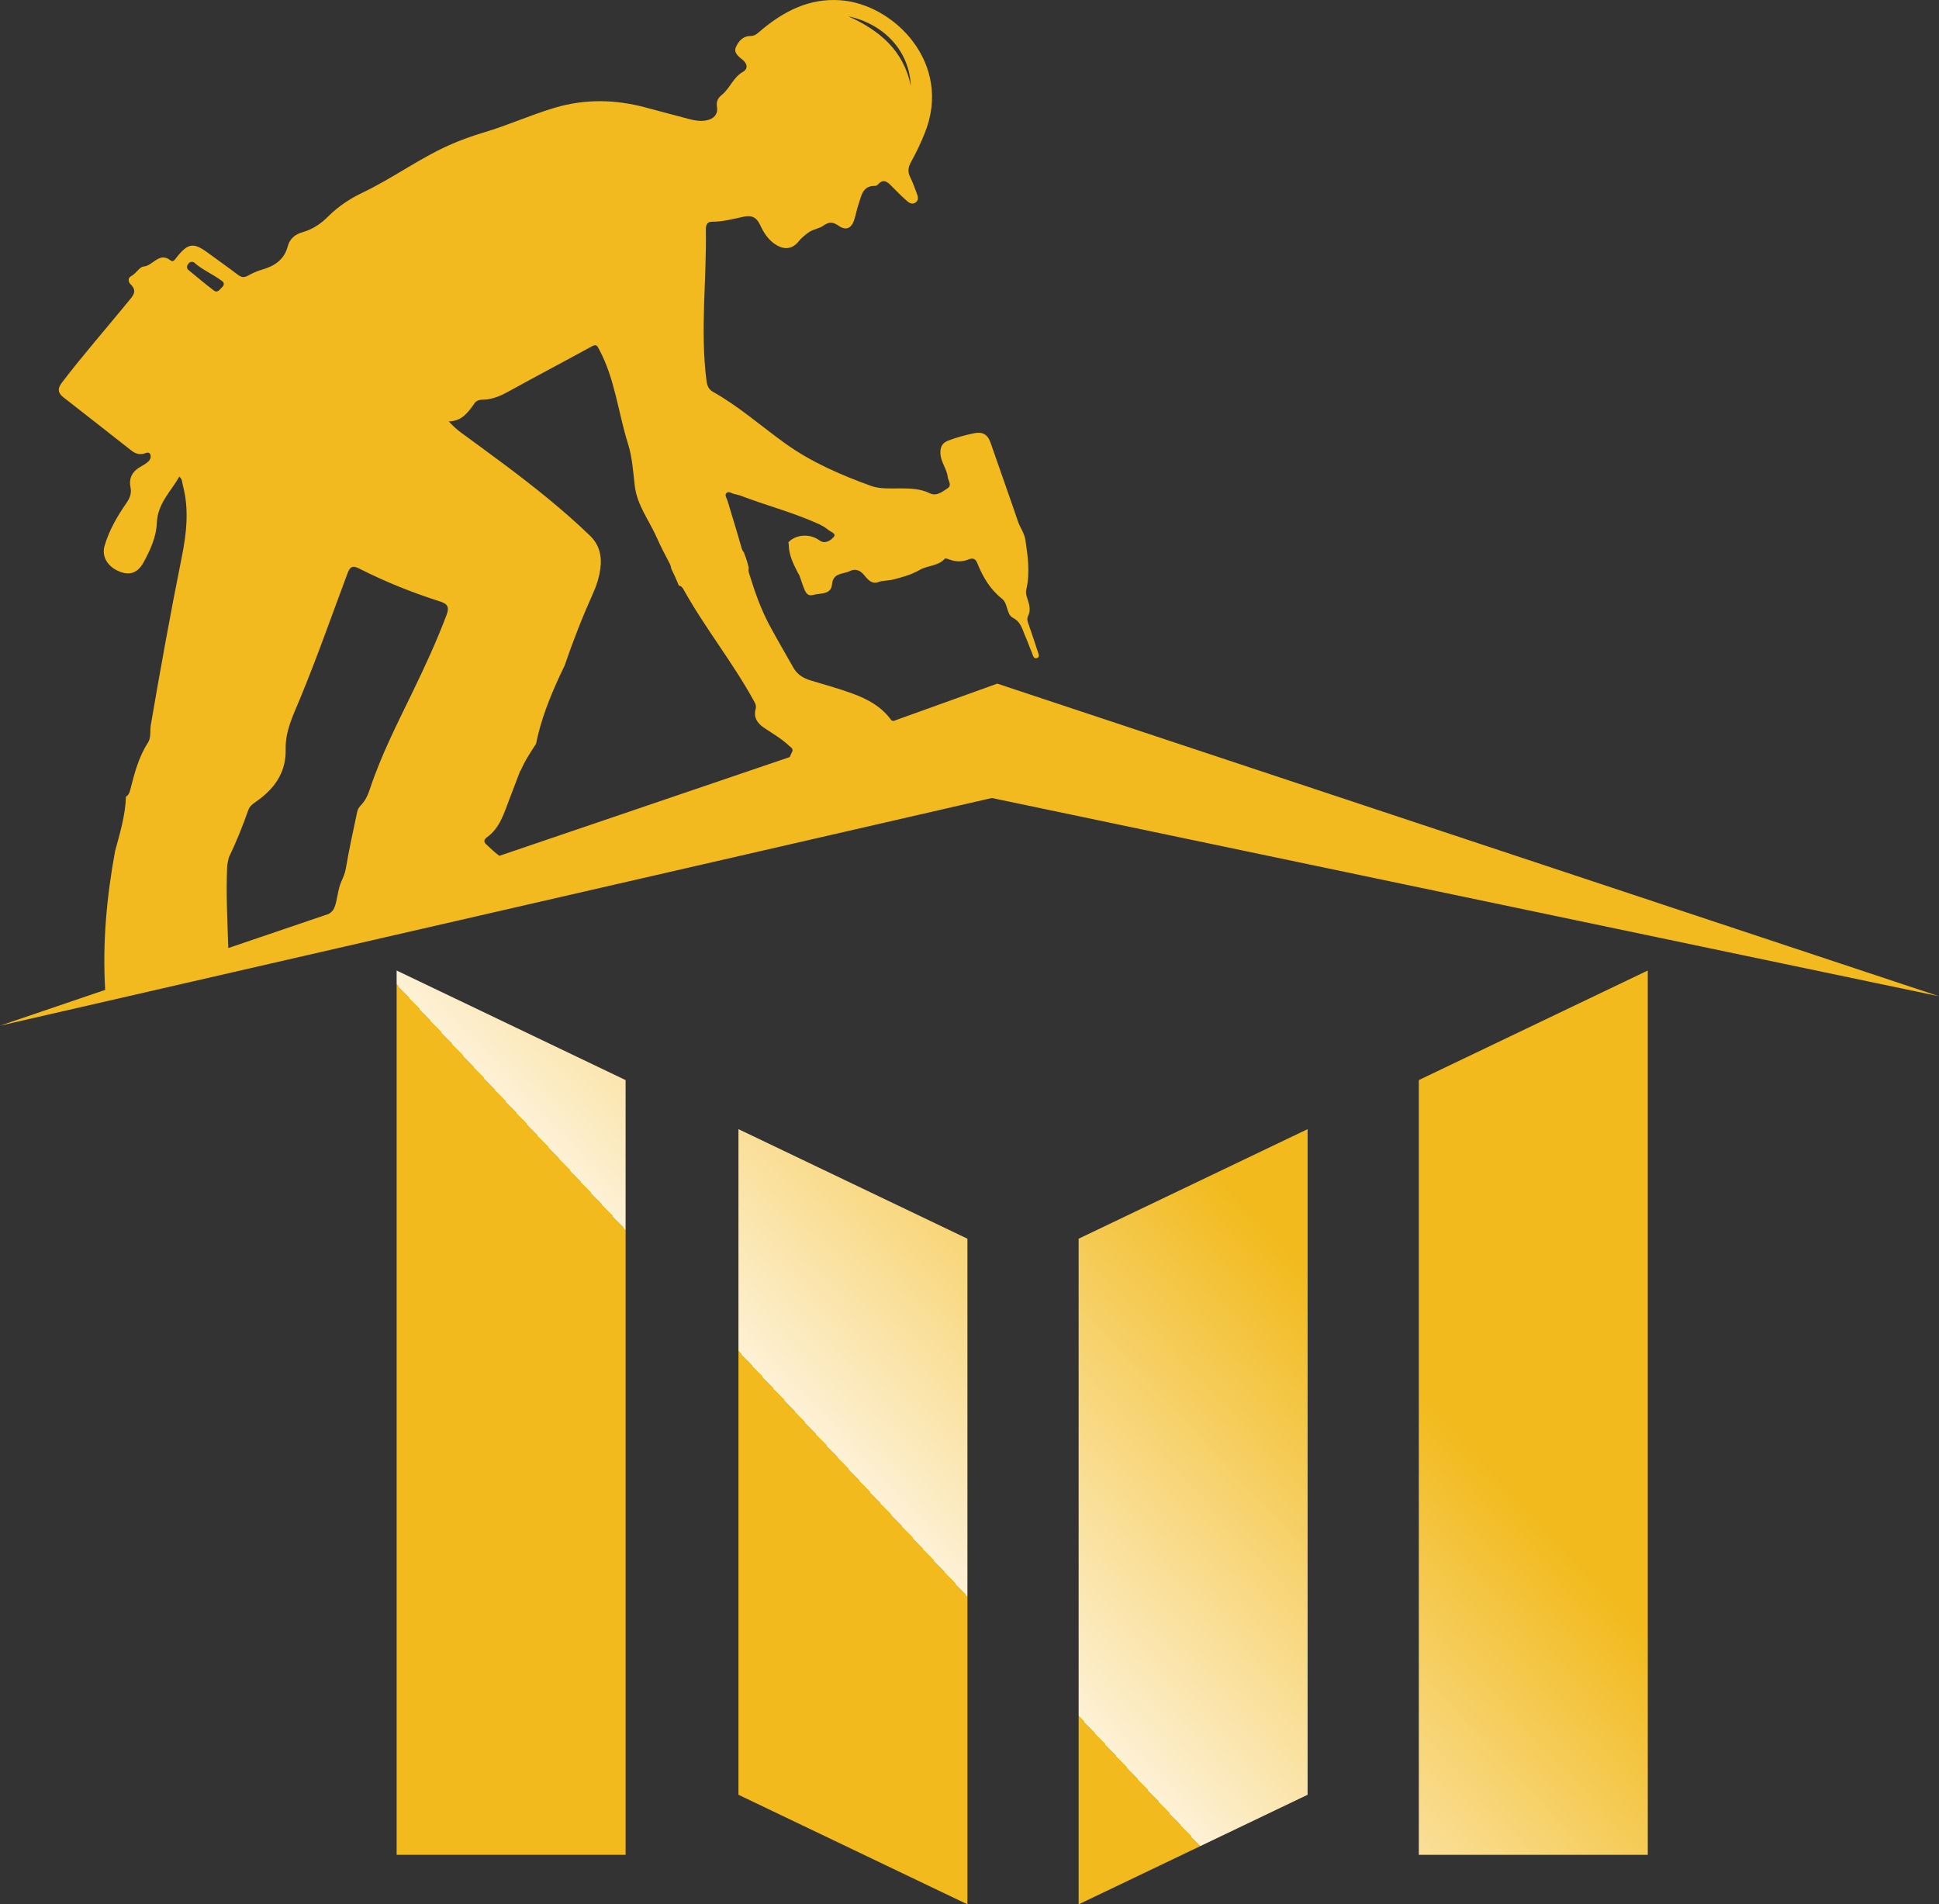
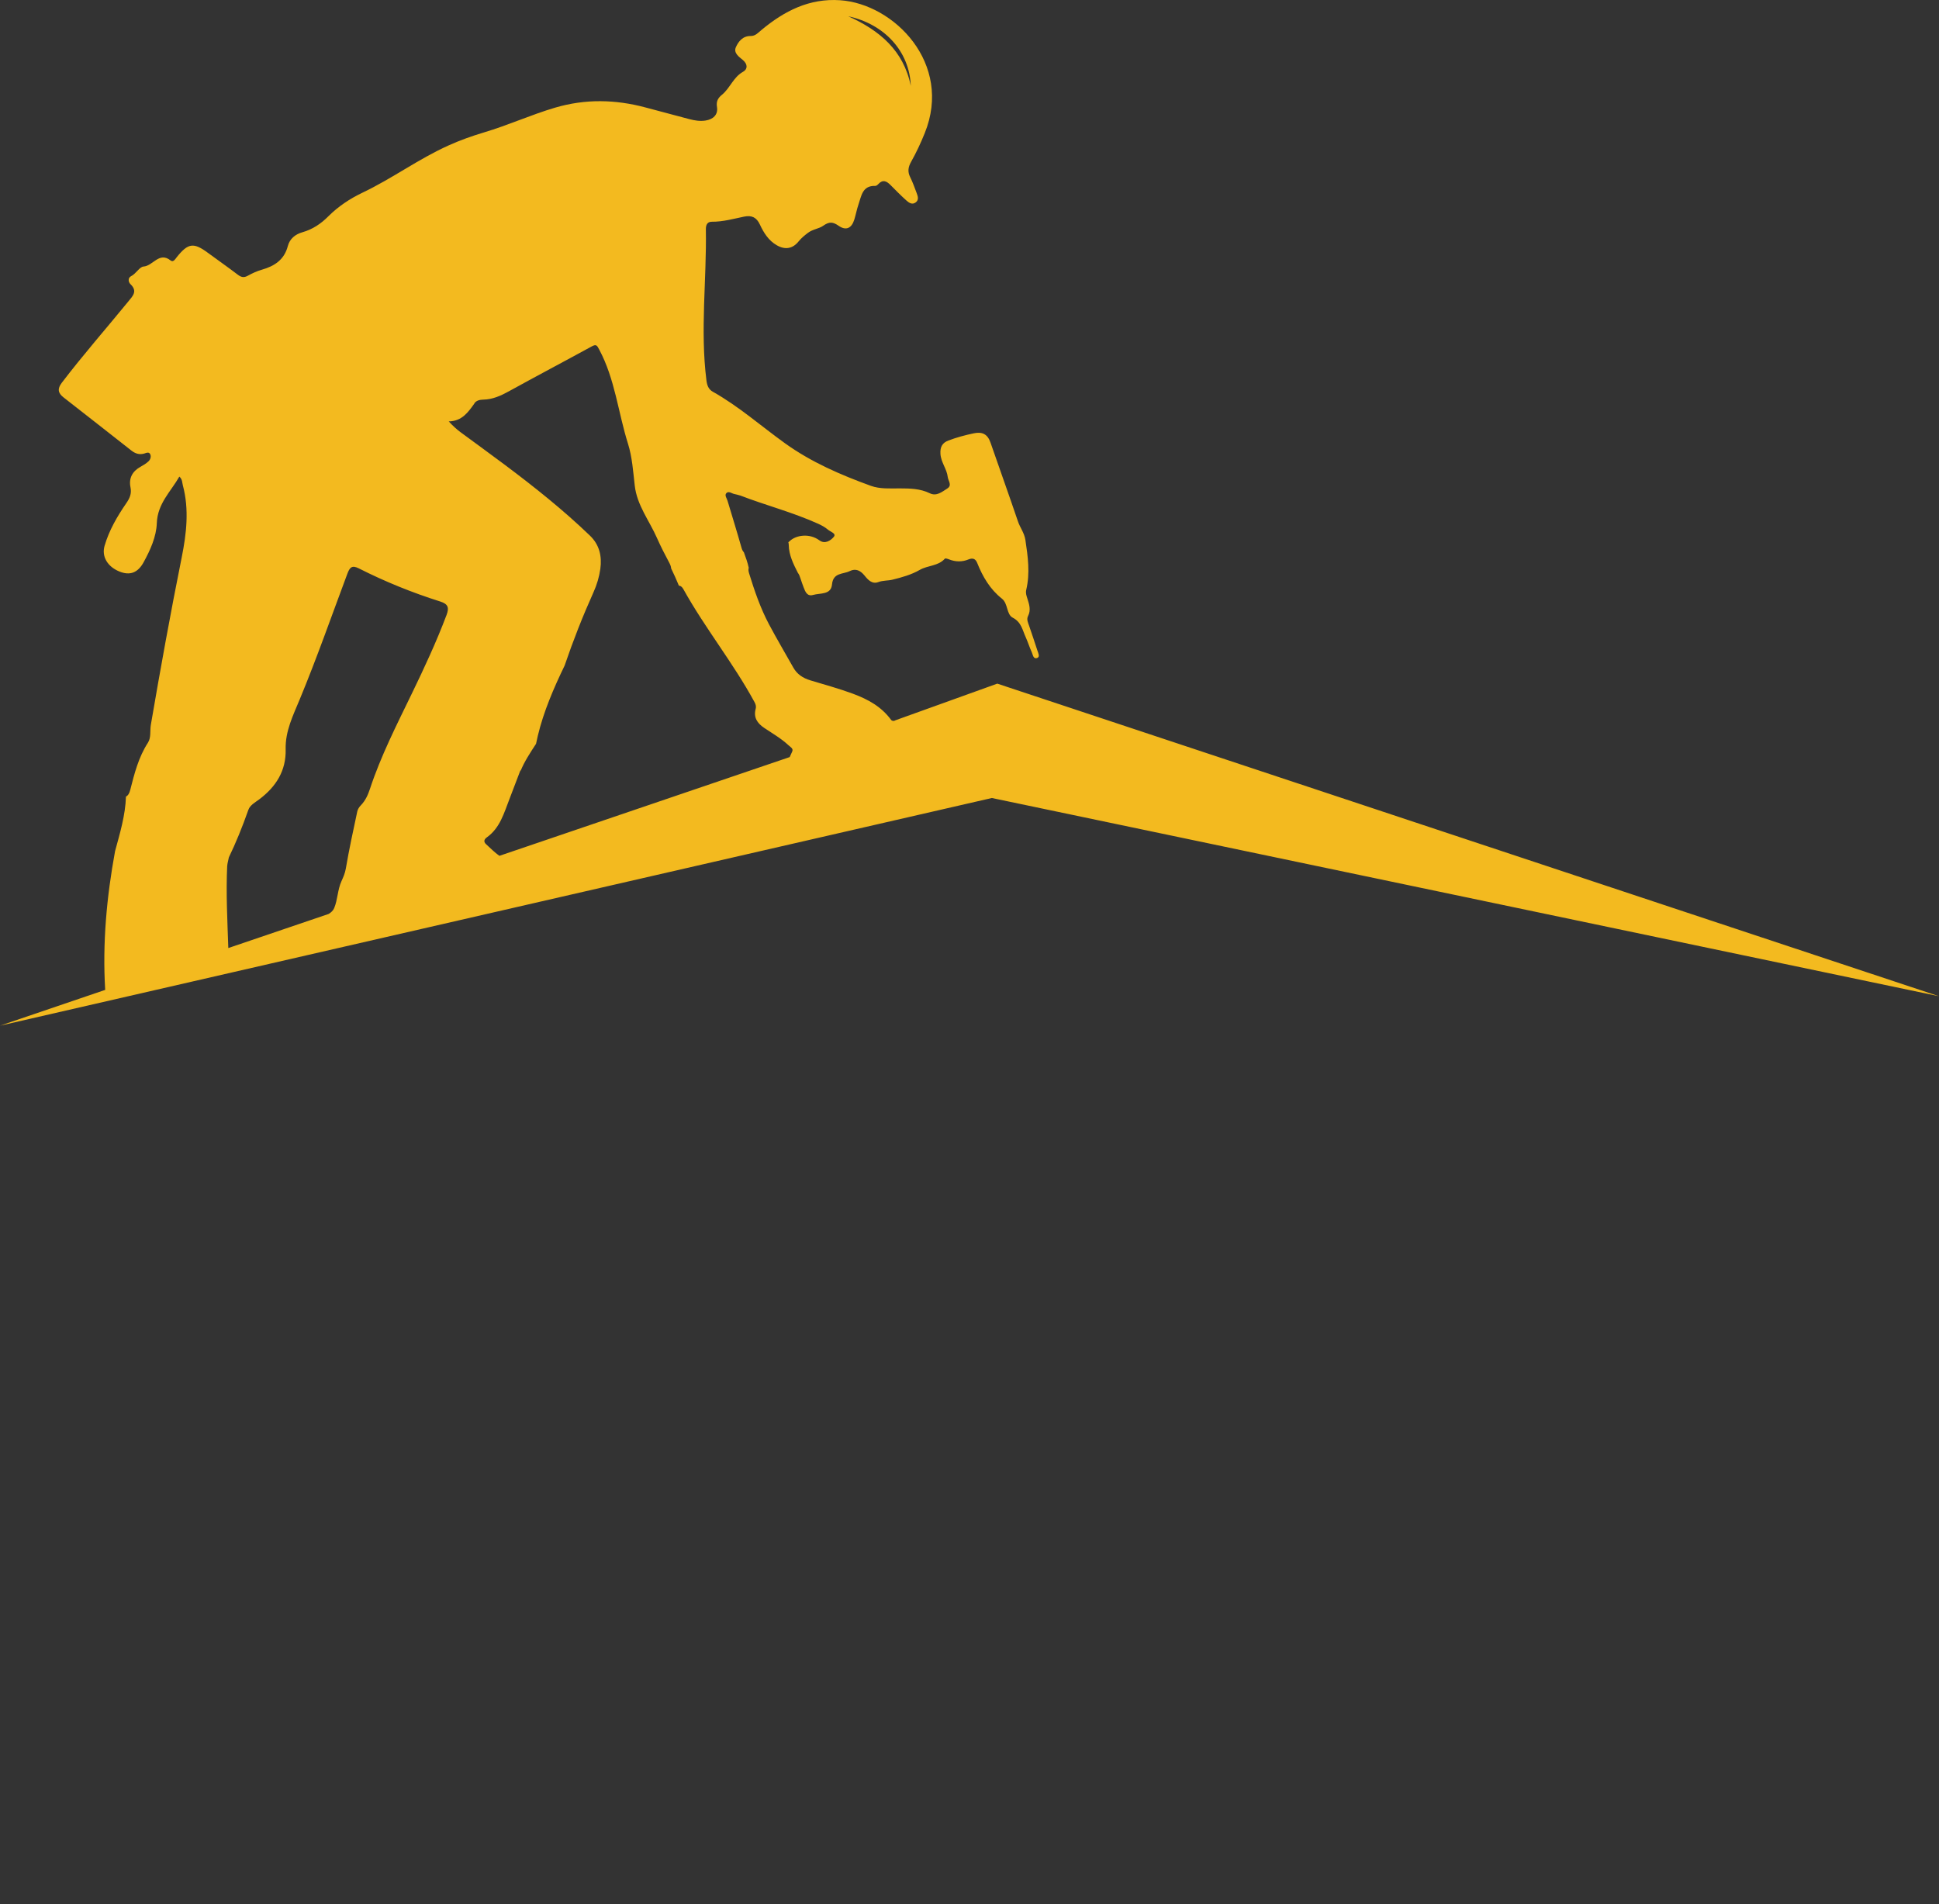
<svg xmlns="http://www.w3.org/2000/svg" id="Layer_2" data-name="Layer 2" viewBox="0 0 501.49 492.54">
  <rect x="0" y="0" width="501.49" height="492.54" fill="#333333" stroke="none" />
  <defs>
    <style>
      .cls-1 {
        fill: #f3ba1f;
      }

      .cls-2 {
        fill: url(#linear-gradient);
      }
    </style>
    <linearGradient id="linear-gradient" x1="408.26" y1="231.21" x2="121.09" y2="498.99" gradientUnits="userSpaceOnUse">
      <stop offset="0" stop-color="#f2ba1d" />
      <stop offset=".3" stop-color="#f2ba1d" />
      <stop offset=".61" stop-color="#fdf1d5" />
      <stop offset=".61" stop-color="#f2ba1d" />
      <stop offset="1" stop-color="#f2ba1d" />
    </linearGradient>
  </defs>
  <g id="Layer_1-2" data-name="Layer 1">
-     <path class="cls-1" d="M257.96,176.81l-26.43,9.51c-.35.25-.84.18-1.09-.16,0,0,0,0,0,0-2.5-3.41-6.01-5.32-9.92-6.76-3.61-1.33-7.3-2.33-10.97-3.44-1.88-.58-3.39-1.55-4.37-3.29-2.11-3.75-4.3-7.45-6.32-11.25-2.2-4.16-3.72-8.6-5.11-13.1-.19-.61-.23-1.09-.1-1.46-.3-1.37-.77-2.72-1.26-4.02-.27-.26-.47-.65-.62-1.2-1.14-4.05-2.4-8.07-3.6-12.1-.19-.65-.82-1.42-.33-1.97.62-.69,1.43.11,2.16.22.39.06.75.19,1.51.39,6.39,2.47,13.44,4.29,20.06,7.27.91.41,1.83.92,2.59,1.56.62.53,2.21.97,1.49,1.84-.77.93-2.27,1.97-3.72.91-2.66-1.95-6.11-1.31-7.66.17-.12.12-.24.21-.37.32.06.23.1.48.1.75.04,2.55,1.2,4.91,2.35,7.15.33.41.53.98.72,1.58.24.74.5,1.48.78,2.21.43,1.13.92,2.38,2.44,1.94,1.82-.53,4.63.02,4.89-2.69.29-3.15,2.85-2.62,4.57-3.47,1.58-.78,2.79-.16,3.86,1.16.88,1.09,1.94,2.28,3.56,1.67,1.21-.45,2.46-.33,3.61-.61,2.44-.59,4.95-1.3,7.1-2.54,2.09-1.2,4.76-.96,6.49-2.9.13-.15.74.04,1.09.18,1.68.67,3.38.69,5.03.01,1.12-.46,1.82-.15,2.24.9,1.43,3.57,3.32,6.82,6.39,9.24,1.65,1.3,1.12,4.07,2.84,4.95,2.21,1.15,2.48,3.2,3.32,5.02.58,1.28.99,2.64,1.58,3.92.29.63.37,1.85,1.41,1.45.76-.3.25-1.26.04-1.9-.69-2.15-1.43-4.3-2.16-6.45-.27-.81-.7-1.63-.26-2.49.8-1.57.28-3.07-.19-4.55-.24-.75-.47-1.39-.28-2.23,1.02-4.32.43-8.59-.22-12.9-.28-1.84-1.38-3.17-1.93-4.81-2.31-6.82-4.75-13.58-7.1-20.38-.75-2.16-2.11-2.86-4.35-2.38-2.22.47-4.41,1.05-6.53,1.86-1.59.6-2.17,1.65-2.06,3.46.14,2.21,1.65,3.87,1.89,5.98.12,1.01,1.2,2.14-.12,2.97-1.35.85-2.77,2.09-4.52,1.23-2.5-1.22-5.14-1.25-7.8-1.26-2.5,0-5.08.19-7.44-.66-7.8-2.83-15.4-6.11-22.19-10.99-6.22-4.47-11.98-9.58-18.69-13.35-1.14-.64-1.49-1.68-1.65-2.92-1.65-13.03.07-26.08-.15-39.11-.01-.96.26-1.95,1.55-1.94,2.85.02,5.57-.75,8.32-1.32,2.01-.41,3.24.19,4.11,2.06.99,2.13,2.24,4.14,4.39,5.36,2.13,1.22,4.1.89,5.63-1.03.69-.86,1.49-1.5,2.36-2.17,1.25-.97,2.88-1.08,3.95-1.84,1.63-1.16,2.56-1.03,4.05,0,1.9,1.31,3.34.64,4.04-1.65.39-1.27.63-2.59,1.06-3.85.77-2.19.98-4.94,4.35-4.83.26.01.59-.25.79-.47,1.18-1.28,2.16-.76,3.17.26,1.32,1.34,2.64,2.67,4.03,3.93.69.62,1.56,1.27,2.51.52.83-.66.51-1.58.21-2.38-.52-1.39-1.02-2.8-1.68-4.13-.71-1.42-.52-2.61.24-3.96,1.34-2.38,2.49-4.85,3.52-7.4C246.47,16.45,231.26,1,217.27.06c-7.96-.54-14.42,2.78-20.3,7.67-.84.69-1.58,1.59-2.79,1.58-2.07-.03-3.2,1.4-3.87,2.93-.62,1.45.8,2.45,1.78,3.25,1.34,1.11,1.3,2.4.1,3.07-2.53,1.4-3.36,4.21-5.44,5.93-1.02.83-1.56,1.67-1.31,3.2.32,2.01-1.03,3.19-2.98,3.49-1.41.22-2.81-.01-4.18-.37-3.78-1.01-7.56-2.01-11.34-3.02-7.79-2.08-15.53-2.25-23.36.05-6.24,1.84-12.15,4.55-18.38,6.4-3.14.94-6.24,2.04-9.24,3.4-7.72,3.48-14.57,8.56-22.2,12.19-3.26,1.56-6.26,3.54-8.83,6.11-1.91,1.92-4.08,3.39-6.72,4.13-1.86.53-3.28,1.71-3.76,3.55-.93,3.58-3.45,5.2-6.73,6.14-1.27.36-2.5.93-3.65,1.57-.98.54-1.67.39-2.54-.26-2.54-1.94-5.18-3.78-7.76-5.68-3.68-2.72-5.1-2.54-8,1.06-.43.53-.93,1.48-1.64.92-2.97-2.36-4.56,1.41-7.01,1.57-1.03.07-1.92,1.85-3.23,2.5-.83.42-.74,1.48-.15,2.05,1.89,1.82.64,3.03-.56,4.49-5.73,7.02-11.72,13.83-17.22,21.05-1.15,1.52-.98,2.63.48,3.76,5.86,4.56,11.7,9.16,17.54,13.74.97.76,2.01,1.14,3.28.79.55-.15,1.3-.59,1.63.25.24.59-.03,1.32-.47,1.74-.61.58-1.36,1.02-2.11,1.44-2.1,1.17-3.03,2.97-2.56,5.28.34,1.64-.19,2.82-1.08,4.11-2.35,3.42-4.45,7.01-5.62,11.03-.81,2.79.77,5.39,3.81,6.64,2.68,1.1,4.76.39,6.27-2.36,1.74-3.17,3.3-6.61,3.43-10.14.18-5.07,3.6-8.14,5.83-12.04.81.72.71,1.56.91,2.29,1.66,6.22.93,12.46-.3,18.6-2.9,14.41-5.51,28.86-7.99,43.34-.26,1.54.12,3.25-.75,4.6-2.43,3.76-3.5,7.99-4.58,12.23-.23.91-.58,1.45-1.1,1.7-.15,4.82-1.55,9.47-2.82,14.13-2.17,11.84-3.28,23.78-2.55,35.87l-27.22,9.26,256.54-58.89,244.95,51.27-243.54-80.85ZM235.56,22.21c-1.86-9.18-8.11-14.37-16.17-18,9.46,2.06,15.84,9.14,16.17,18ZM122.7,104.3c.53-.74,1.42-.92,2.31-.94,2.42-.05,4.51-1,6.6-2.15,7.11-3.92,14.3-7.71,21.43-11.61,1.2-.65,1.37-.25,1.94.82,4.08,7.63,4.89,16.26,7.44,24.35,1.09,3.46,1.33,7.21,1.75,10.85.59,5.09,3.77,9.04,5.74,13.52.98,2.21,2.09,4.37,3.23,6.5.28.53.42.98.44,1.38.71,1.47,1.39,2.94,2,4.45.47.04.85.35,1.17.93,5.58,10.05,12.86,19.03,18.36,29.14.32.58.51,1.12.34,1.77-.61,2.23.38,3.73,2.17,4.94,2.13,1.44,4.39,2.72,6.29,4.49.49.47,1.37.86.97,1.68-.22.46-.43.93-.64,1.4l-75.08,25.54c-1.24-.87-2.33-2-3.47-3.03-.69-.64-.45-1.27.23-1.75,3.42-2.45,4.44-6.31,5.85-9.93.98-2.52,1.93-5.05,2.89-7.57-.01.13-.03.25-.04.38.99-2.48,2.53-4.78,4.02-7.08.15-.7.3-1.39.46-2.08,1.48-6.22,4.13-12.37,6.93-18.15,2.2-6.46,4.69-12.78,7.47-18.97.88-1.94,1.48-3.98,1.77-6.06.44-3.23-.22-6.21-2.7-8.59-6.88-6.62-14.33-12.55-21.96-18.27-3.81-2.86-7.68-5.64-11.51-8.48-.99-.73-1.91-1.57-3.04-2.78,3.43-.07,5.02-2.37,6.65-4.66ZM48.57,68.43c.29-.47.66-.88,1.55-.61,2.07,1.93,4.94,3.06,7.35,4.9.63.48.49,1.1-.05,1.59-.59.55-1.15,1.57-2.11.83-2.22-1.68-4.36-3.49-6.52-5.26-.49-.4-.54-.94-.22-1.46ZM58.78,223.9c.02-.55.2-1.07.41-2.14,1.78-3.68,3.52-7.94,5.04-12.28.44-1.26,1.77-1.94,2.83-2.74,4.31-3.24,6.96-7.37,6.82-12.94-.12-4.72,1.94-8.79,3.66-12.96,4.43-10.69,8.24-21.6,12.29-32.42.63-1.69,1.2-2.31,2.99-1.4,6.77,3.43,13.8,6.27,21.04,8.56,2.06.65,2.33,1.61,1.65,3.44-2.62,6.95-5.75,13.68-8.99,20.36-3.91,8.08-8,16.08-10.83,24.64-.51,1.55-1.17,3.05-2.36,4.27-.43.43-.81,1.03-.93,1.61-1.05,4.91-2.12,9.82-2.96,14.77-.21,1.21-.66,2.21-1.13,3.26-1.01,2.23-.98,4.81-1.88,6.95-.28.67-.81,1.13-1.43,1.51l-25.95,8.82c-.24-7.1-.62-14.19-.29-21.3Z" />
-     <path class="cls-2" d="M366.95,279.36l59.22-28.34v228.72h-59.22v-200.38ZM161.8,479.74h-59.22v-228.72s59.22,28.34,59.22,28.34v200.38ZM190.99,292.05v172.16l59.22,28.34v-172.16l-59.22-28.34ZM278.97,320.39v172.16s59.22-28.34,59.22-28.34v-172.16s-59.22,28.34-59.22,28.34Z" />
+     <path class="cls-1" d="M257.96,176.81l-26.43,9.51c-.35.25-.84.18-1.09-.16,0,0,0,0,0,0-2.5-3.41-6.01-5.32-9.92-6.76-3.61-1.33-7.3-2.33-10.97-3.44-1.88-.58-3.39-1.55-4.37-3.29-2.11-3.75-4.3-7.45-6.32-11.25-2.2-4.16-3.72-8.6-5.11-13.1-.19-.61-.23-1.09-.1-1.46-.3-1.37-.77-2.72-1.26-4.02-.27-.26-.47-.65-.62-1.2-1.14-4.05-2.4-8.07-3.6-12.1-.19-.65-.82-1.42-.33-1.97.62-.69,1.43.11,2.16.22.39.06.75.19,1.51.39,6.39,2.47,13.44,4.29,20.06,7.27.91.41,1.83.92,2.59,1.56.62.53,2.21.97,1.49,1.84-.77.93-2.27,1.97-3.72.91-2.66-1.95-6.11-1.31-7.66.17-.12.12-.24.21-.37.32.06.23.1.48.1.75.04,2.55,1.2,4.91,2.35,7.15.33.41.53.98.72,1.58.24.74.5,1.48.78,2.21.43,1.13.92,2.38,2.44,1.94,1.82-.53,4.63.02,4.89-2.69.29-3.15,2.85-2.62,4.57-3.47,1.58-.78,2.79-.16,3.86,1.16.88,1.09,1.94,2.28,3.56,1.67,1.21-.45,2.46-.33,3.61-.61,2.44-.59,4.95-1.3,7.1-2.54,2.09-1.2,4.76-.96,6.49-2.9.13-.15.74.04,1.09.18,1.68.67,3.38.69,5.03.01,1.12-.46,1.82-.15,2.24.9,1.43,3.57,3.32,6.82,6.39,9.24,1.65,1.3,1.12,4.07,2.84,4.95,2.21,1.15,2.48,3.2,3.32,5.02.58,1.28.99,2.64,1.58,3.92.29.63.37,1.85,1.41,1.45.76-.3.25-1.26.04-1.9-.69-2.15-1.43-4.3-2.16-6.45-.27-.81-.7-1.63-.26-2.49.8-1.57.28-3.07-.19-4.55-.24-.75-.47-1.39-.28-2.23,1.02-4.32.43-8.59-.22-12.9-.28-1.84-1.38-3.17-1.93-4.81-2.31-6.82-4.75-13.58-7.1-20.38-.75-2.16-2.11-2.86-4.35-2.38-2.22.47-4.41,1.05-6.53,1.86-1.59.6-2.17,1.65-2.06,3.46.14,2.21,1.65,3.87,1.89,5.98.12,1.01,1.2,2.14-.12,2.97-1.35.85-2.77,2.09-4.52,1.23-2.5-1.22-5.14-1.25-7.8-1.26-2.5,0-5.08.19-7.44-.66-7.8-2.83-15.4-6.11-22.19-10.99-6.22-4.47-11.98-9.58-18.69-13.35-1.14-.64-1.49-1.68-1.65-2.92-1.65-13.03.07-26.08-.15-39.11-.01-.96.26-1.95,1.55-1.94,2.85.02,5.57-.75,8.32-1.32,2.01-.41,3.24.19,4.11,2.06.99,2.13,2.24,4.14,4.39,5.36,2.13,1.22,4.1.89,5.63-1.03.69-.86,1.49-1.5,2.36-2.17,1.25-.97,2.88-1.08,3.95-1.84,1.63-1.16,2.56-1.03,4.05,0,1.9,1.31,3.34.64,4.04-1.65.39-1.27.63-2.59,1.06-3.85.77-2.19.98-4.94,4.35-4.83.26.01.59-.25.79-.47,1.18-1.28,2.16-.76,3.17.26,1.32,1.34,2.64,2.67,4.03,3.93.69.62,1.56,1.27,2.51.52.83-.66.51-1.58.21-2.38-.52-1.39-1.02-2.8-1.68-4.13-.71-1.42-.52-2.61.24-3.96,1.34-2.38,2.49-4.85,3.52-7.4C246.47,16.45,231.26,1,217.27.06c-7.96-.54-14.42,2.78-20.3,7.67-.84.69-1.58,1.59-2.79,1.58-2.07-.03-3.2,1.4-3.87,2.93-.62,1.45.8,2.45,1.78,3.25,1.34,1.11,1.3,2.4.1,3.07-2.53,1.4-3.36,4.21-5.44,5.93-1.02.83-1.56,1.67-1.31,3.2.32,2.01-1.03,3.19-2.98,3.49-1.41.22-2.81-.01-4.18-.37-3.78-1.01-7.56-2.01-11.34-3.02-7.79-2.08-15.53-2.25-23.36.05-6.24,1.84-12.15,4.55-18.38,6.4-3.14.94-6.24,2.04-9.24,3.4-7.72,3.48-14.57,8.56-22.2,12.19-3.26,1.56-6.26,3.54-8.83,6.11-1.91,1.92-4.08,3.39-6.72,4.13-1.86.53-3.28,1.71-3.76,3.55-.93,3.58-3.45,5.2-6.73,6.14-1.27.36-2.5.93-3.65,1.57-.98.54-1.67.39-2.54-.26-2.54-1.94-5.18-3.78-7.76-5.68-3.68-2.72-5.1-2.54-8,1.06-.43.53-.93,1.48-1.64.92-2.97-2.36-4.56,1.41-7.01,1.57-1.03.07-1.92,1.85-3.23,2.5-.83.42-.74,1.48-.15,2.05,1.89,1.82.64,3.03-.56,4.49-5.73,7.02-11.72,13.83-17.22,21.05-1.15,1.52-.98,2.63.48,3.76,5.86,4.56,11.7,9.16,17.54,13.74.97.76,2.01,1.14,3.28.79.55-.15,1.3-.59,1.63.25.24.59-.03,1.32-.47,1.74-.61.58-1.36,1.02-2.11,1.44-2.1,1.17-3.03,2.97-2.56,5.28.34,1.64-.19,2.82-1.08,4.11-2.35,3.42-4.45,7.01-5.62,11.03-.81,2.79.77,5.39,3.81,6.64,2.68,1.1,4.76.39,6.27-2.36,1.74-3.17,3.3-6.61,3.43-10.14.18-5.07,3.6-8.14,5.83-12.04.81.72.71,1.56.91,2.29,1.66,6.22.93,12.46-.3,18.6-2.9,14.41-5.51,28.86-7.99,43.34-.26,1.54.12,3.25-.75,4.6-2.43,3.76-3.5,7.99-4.58,12.23-.23.91-.58,1.45-1.1,1.7-.15,4.82-1.55,9.47-2.82,14.13-2.17,11.84-3.28,23.78-2.55,35.87l-27.22,9.26,256.54-58.89,244.95,51.27-243.54-80.85ZM235.56,22.21c-1.86-9.18-8.11-14.37-16.17-18,9.46,2.06,15.84,9.14,16.17,18ZM122.7,104.3c.53-.74,1.42-.92,2.31-.94,2.42-.05,4.51-1,6.6-2.15,7.11-3.92,14.3-7.71,21.43-11.61,1.2-.65,1.37-.25,1.94.82,4.08,7.63,4.89,16.26,7.44,24.35,1.09,3.46,1.33,7.21,1.75,10.85.59,5.09,3.77,9.04,5.74,13.52.98,2.21,2.09,4.37,3.23,6.5.28.53.42.98.44,1.38.71,1.47,1.39,2.94,2,4.45.47.04.85.35,1.17.93,5.58,10.05,12.86,19.03,18.36,29.14.32.58.51,1.12.34,1.77-.61,2.23.38,3.73,2.17,4.94,2.13,1.44,4.39,2.72,6.29,4.49.49.47,1.37.86.97,1.68-.22.46-.43.93-.64,1.4l-75.08,25.54c-1.24-.87-2.33-2-3.47-3.03-.69-.64-.45-1.27.23-1.75,3.42-2.45,4.44-6.31,5.85-9.93.98-2.52,1.93-5.05,2.89-7.57-.01.13-.03.25-.04.38.99-2.48,2.53-4.78,4.02-7.08.15-.7.3-1.39.46-2.08,1.48-6.22,4.13-12.37,6.93-18.15,2.2-6.46,4.69-12.78,7.47-18.97.88-1.94,1.48-3.98,1.77-6.06.44-3.23-.22-6.21-2.7-8.59-6.88-6.62-14.33-12.55-21.96-18.27-3.81-2.86-7.68-5.64-11.51-8.48-.99-.73-1.91-1.57-3.04-2.78,3.43-.07,5.02-2.37,6.65-4.66ZM48.57,68.43ZM58.78,223.9c.02-.55.2-1.07.41-2.14,1.78-3.68,3.52-7.94,5.04-12.28.44-1.26,1.77-1.94,2.83-2.74,4.31-3.24,6.96-7.37,6.82-12.94-.12-4.72,1.94-8.79,3.66-12.96,4.43-10.69,8.24-21.6,12.29-32.42.63-1.69,1.2-2.31,2.99-1.4,6.77,3.43,13.8,6.27,21.04,8.56,2.06.65,2.33,1.61,1.65,3.44-2.62,6.95-5.75,13.68-8.99,20.36-3.91,8.08-8,16.08-10.83,24.64-.51,1.55-1.17,3.05-2.36,4.27-.43.43-.81,1.03-.93,1.61-1.05,4.91-2.12,9.82-2.96,14.77-.21,1.21-.66,2.21-1.13,3.26-1.01,2.23-.98,4.81-1.88,6.95-.28.67-.81,1.13-1.43,1.51l-25.95,8.82c-.24-7.1-.62-14.19-.29-21.3Z" />
  </g>
</svg>